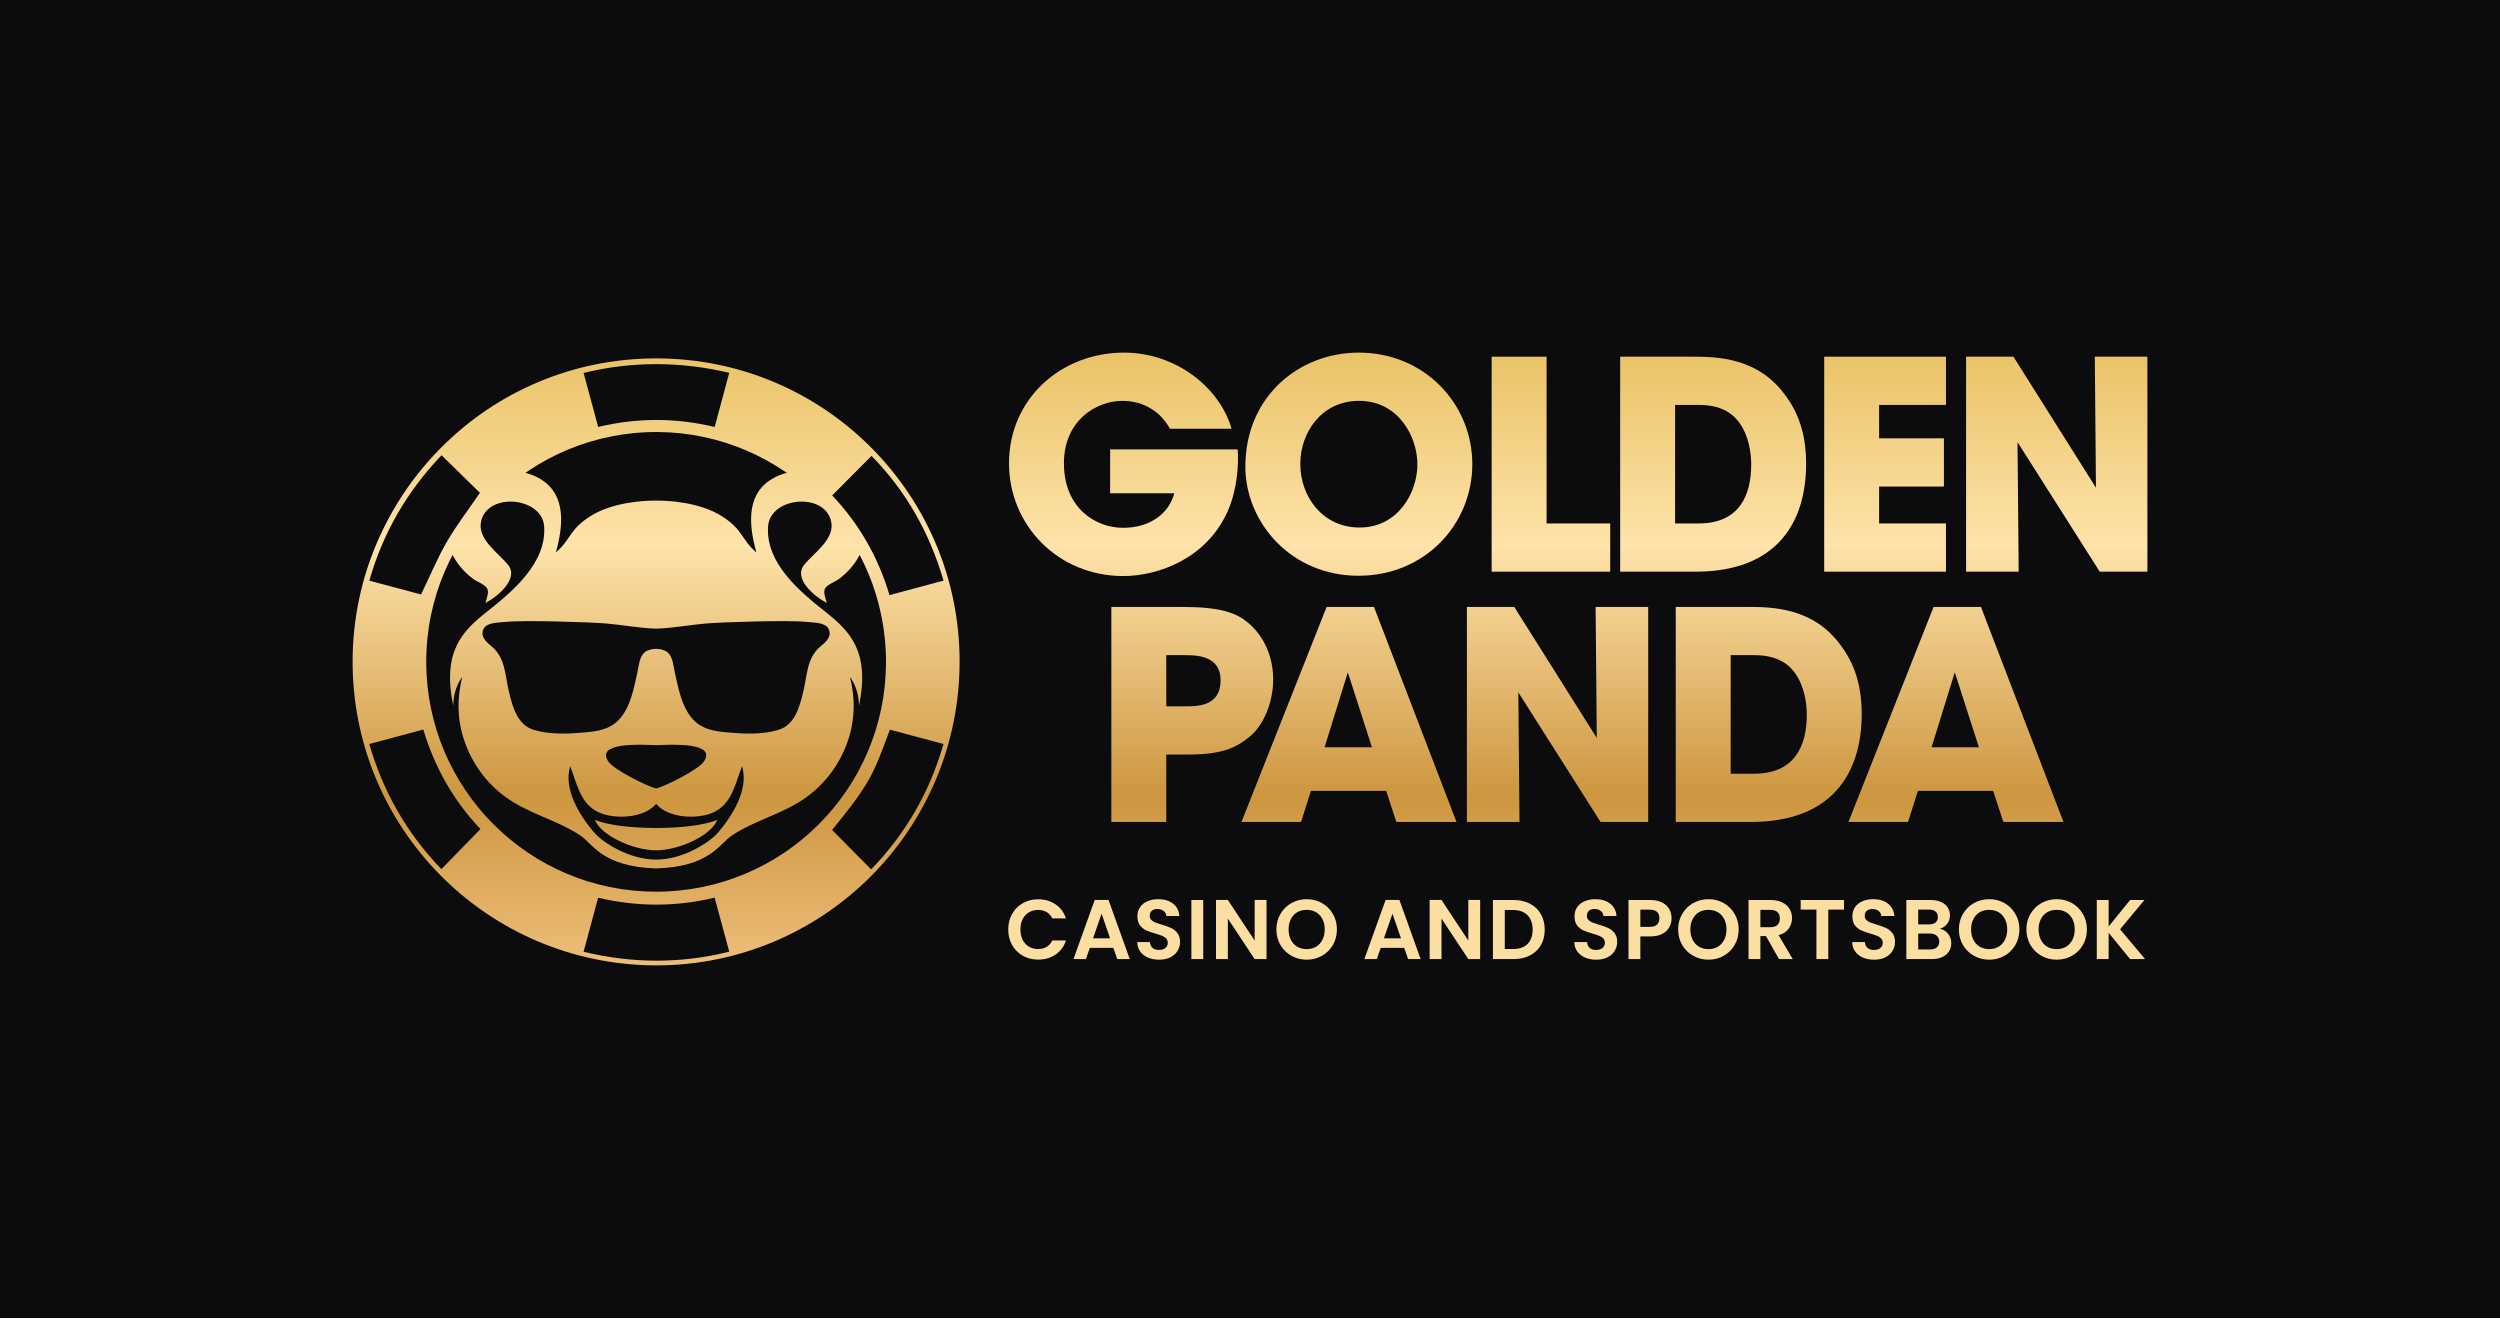
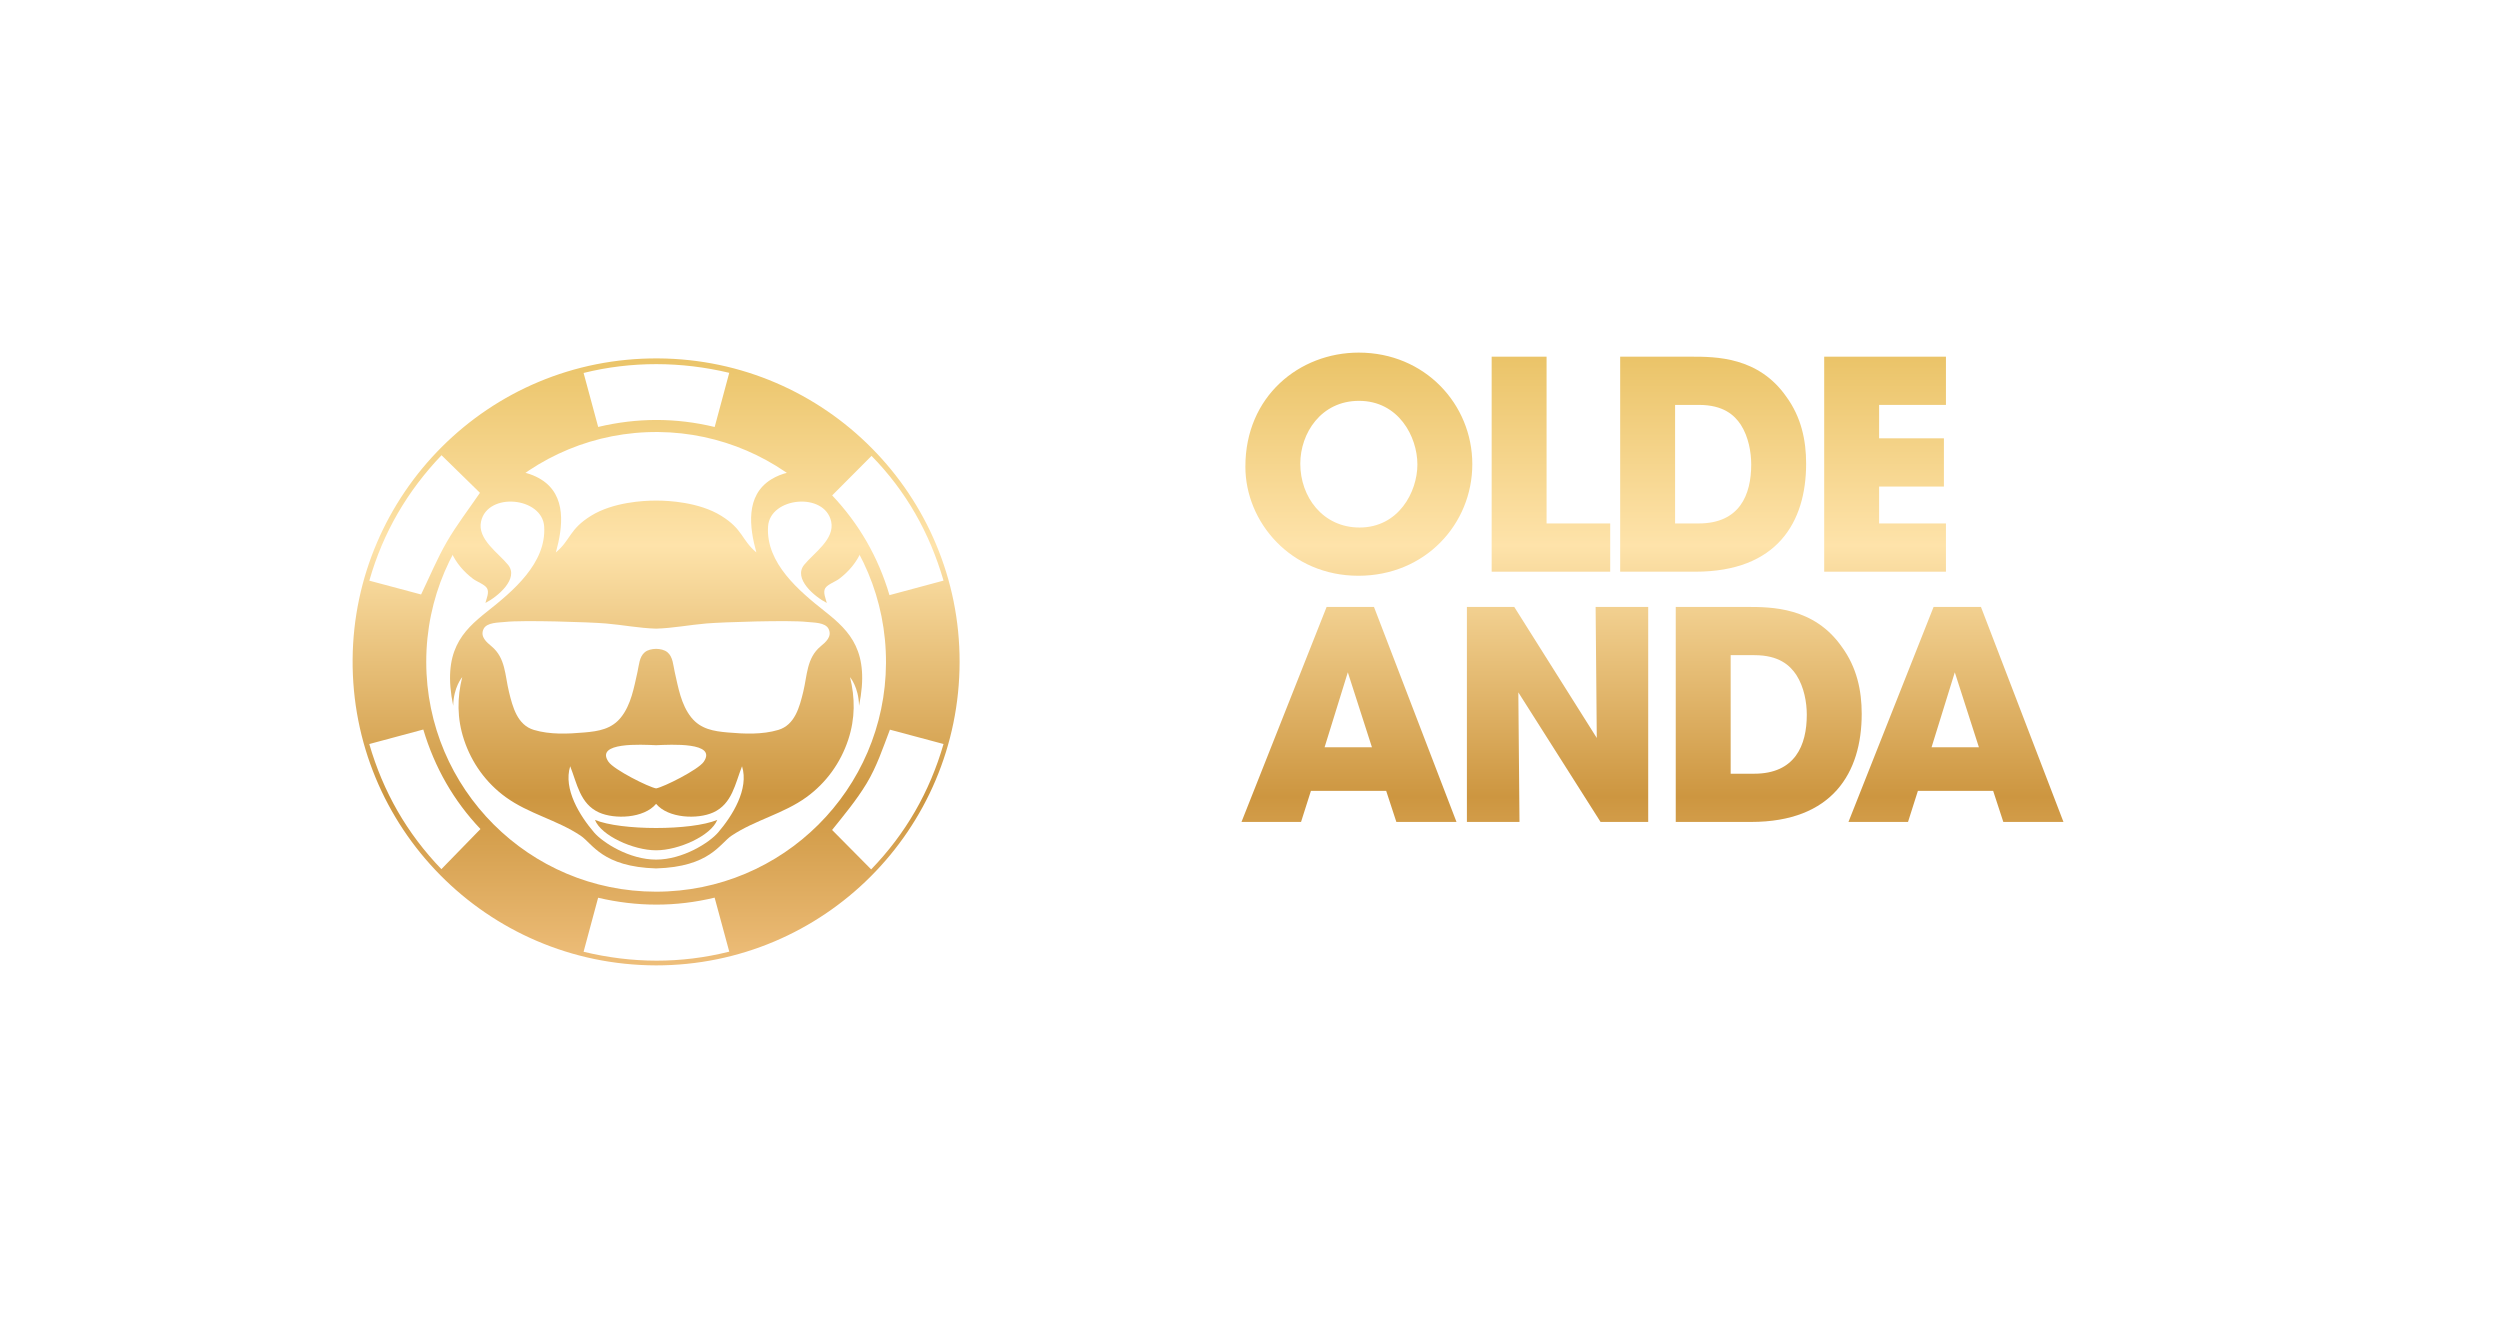
<svg xmlns="http://www.w3.org/2000/svg" width="709" height="374" viewBox="0 0 709 374" fill="none">
-   <rect width="709" height="373.785" fill="#0C0C0E" />
  <path d="M233.952 173.4C226.747 167.701 217.132 159.71 217.821 149.298C218.373 140.952 233.848 139.45 235.716 147.878C236.832 152.917 230.831 156.776 228.067 160.175C224.869 164.111 231.046 169.242 234.479 170.997C234.194 169.814 233.313 167.942 234.054 166.784C234.737 165.714 236.95 164.941 237.962 164.177C240.694 162.116 242.951 159.471 244.29 156.304C244.296 156.291 244.302 156.278 244.308 156.262C244.004 155.976 243.731 155.654 243.5 155.306C242.23 153.384 241.131 151.358 239.926 149.396C239.63 148.913 239.326 148.432 239.012 147.961C238.831 147.69 238.404 147.251 238.148 146.87C235.57 144.592 233.236 142.049 230.621 139.81C229.359 138.728 228.227 137.514 227.028 136.364C226.73 136.077 226.43 135.795 226.12 135.521C226.01 135.423 225.897 135.329 225.785 135.233C225.187 134.873 224.648 134.457 224 134.165C223.875 134.109 223.757 134.046 223.644 133.978C221.896 134.371 220.224 135.023 218.714 135.958C211.352 140.514 212.531 149.527 214.5 156.664C210.203 153.038 210.771 150.142 204.515 146.266C198.259 142.389 189.462 141.974 186.52 141.974H185.627C182.685 141.974 173.889 142.388 167.632 146.266C161.374 150.144 161.944 153.04 157.647 156.664C159.617 149.527 160.795 140.514 153.433 135.958C151.443 134.727 149.176 133.982 146.827 133.682C145.243 135.325 143.523 136.828 141.845 138.374C139.846 140.216 138.062 142.168 136.392 144.311C136.348 144.369 136.309 144.417 136.276 144.458C136.255 144.486 136.23 144.521 136.197 144.561C135.988 144.838 135.776 145.116 135.568 145.393C135.151 145.949 134.737 146.506 134.329 147.068C133.5 148.209 132.69 149.363 131.899 150.531C130.554 152.52 129.311 154.575 127.973 156.57C129.326 159.619 131.529 162.174 134.185 164.177C135.197 164.941 137.41 165.714 138.093 166.784C138.834 167.942 137.952 169.814 137.668 170.997C141.1 169.242 147.277 164.111 144.079 160.175C141.318 156.776 135.314 152.915 136.43 147.878C138.299 139.45 153.771 140.952 154.326 149.298C155.014 159.71 145.399 167.701 138.195 173.4C131.004 179.086 125.378 184.779 128.526 200.174C128.601 194.891 131.089 192.03 131.089 192.03C129.63 197.846 129.59 203.76 131.599 209.816C133.761 216.338 137.827 221.997 143.392 226.045C149.933 230.803 157.933 232.505 164.662 236.992C168.036 239.241 170.816 245.841 186.073 246.286C201.332 245.841 204.111 239.239 207.484 236.992C214.213 232.505 222.214 230.803 228.754 226.045C234.319 221.997 238.385 216.338 240.548 209.816C242.557 203.76 242.516 197.846 241.058 192.03C241.058 192.03 243.546 194.891 243.621 200.174C246.769 184.777 241.142 179.086 233.952 173.4ZM203.684 236.059C201.165 239.006 193.626 243.785 186.073 243.785C178.521 243.785 170.98 239.004 168.463 236.059C164.458 231.372 159.685 223.802 161.705 217.305C163.654 222.223 164.507 227.986 169.871 230.412C174.301 232.415 182.637 232.099 186.073 227.969C189.51 232.099 197.846 232.415 202.275 230.412C207.64 227.986 208.492 222.224 210.442 217.305C212.462 223.802 207.688 231.374 203.684 236.059ZM186.071 211.338C190.193 211.174 203.476 210.379 199.576 216.045C198.017 218.308 188.213 223.217 186.071 223.59C183.93 223.217 174.126 218.308 172.567 216.045C168.667 210.379 181.95 211.174 186.071 211.338ZM232.705 183.325C228.758 186.62 228.947 191.495 227.796 196.21C226.745 200.52 225.429 205.605 220.727 207.005C216.155 208.365 211.121 208.136 206.426 207.73C202.404 207.382 198.712 206.784 196.046 203.463C193.149 199.85 192.348 194.956 191.346 190.558C190.928 188.729 190.855 186.258 189.277 184.973C188.434 184.287 187.251 184.035 186.069 184.017C184.888 184.035 183.705 184.287 182.862 184.973C181.284 186.258 181.209 188.729 180.793 190.558C179.791 194.956 178.99 199.85 176.092 203.463C173.427 206.784 169.735 207.382 165.713 207.73C161.018 208.138 155.984 208.367 151.412 207.005C146.709 205.606 145.395 200.52 144.343 196.21C143.192 191.495 143.383 186.622 139.434 183.325C137.981 182.113 136.121 180.585 137.119 178.415C138.022 176.451 141.439 176.593 143.288 176.382C148.22 175.814 167.304 176.43 171.853 176.818C176.591 177.222 181.311 178.15 186.067 178.284C190.824 178.148 195.544 177.222 200.282 176.818C204.831 176.43 223.915 175.814 228.847 176.382C230.698 176.595 234.113 176.453 235.016 178.415C236.014 180.585 234.152 182.113 232.701 183.325H232.705Z" fill="url(#paint0_linear_824_2051)" />
  <path d="M168.728 232.523C170.485 237.009 179.652 241.145 186.071 241.145C192.491 241.145 201.658 237.009 203.414 232.523C196.083 235.587 176.062 235.587 168.728 232.523Z" fill="url(#paint1_linear_824_2051)" />
  <path d="M186.033 273.785C137.954 273.654 99.614 234.545 100.003 186.941C100.382 140.292 138.349 101.373 186.614 101.643C234.192 101.908 272.205 140.604 272.144 187.717C272.082 235.318 233.59 273.785 186.033 273.785ZM186.029 252.881C222.077 252.881 251.089 223.794 251.268 188.065C251.451 151.651 222.023 122.865 186.753 122.522C150.671 122.17 120.863 151.303 120.885 187.723C120.904 223.721 150.087 252.879 186.029 252.881ZM202.668 254.568C191.652 257.229 180.66 257.188 169.627 254.599C168.245 259.735 166.883 264.795 165.503 269.924C179.312 273.246 193.037 273.341 206.818 269.889C205.427 264.751 204.061 259.708 202.668 254.568ZM169.642 121.081C180.662 118.453 191.653 118.434 202.683 121.095C204.063 115.96 205.425 110.894 206.812 105.735C193.222 102.487 179.084 102.401 165.507 105.771C166.896 110.914 168.259 115.958 169.642 121.081ZM136.115 139.765C132.528 136.256 128.889 132.697 125.218 129.105C115.537 139.244 108.622 151.043 104.737 164.673C109.738 166.008 114.652 167.32 119.422 168.596C121.864 163.534 123.979 158.409 126.732 153.655C129.503 148.873 132.907 144.458 136.115 139.765ZM247.063 246.559C256.854 236.43 263.658 224.595 267.587 211.001C262.469 209.631 257.433 208.284 252.378 206.932C250.385 212.161 248.651 217.409 245.782 222.163C242.92 226.905 239.38 231.145 235.984 235.378C239.701 239.129 243.371 242.833 247.063 246.559ZM247.171 129.288C243.394 133.08 239.715 136.772 236.005 140.496C243.648 148.584 249.078 158.017 252.253 168.781C257.375 167.403 262.432 166.045 267.583 164.66C263.639 151.127 256.979 139.309 247.171 129.288ZM125.176 246.488C128.893 242.673 132.551 238.918 136.261 235.112C128.655 227.107 123.253 217.636 120.049 206.892C114.906 208.273 109.861 209.629 104.729 211.007C108.645 224.506 115.36 236.307 125.176 246.488Z" fill="url(#paint2_linear_824_2051)" />
-   <path d="M571.013 101.154L594.415 138.317L594.085 101.154H609V162.131H595.486L572.166 125.38L572.496 162.131H557.581V101.154H571.013Z" fill="url(#paint3_linear_824_2051)" />
  <path d="M517.342 162.131V101.154H551.869V114.832H532.916V124.309H551.292V137.987H532.916V148.452H551.869V162.131H517.342Z" fill="url(#paint4_linear_824_2051)" />
  <path d="M459.481 162.131V101.154H479.669C486.509 101.154 498.704 101.154 506.615 112.525C510.817 118.293 512.218 124.803 512.218 131.478C512.218 148.123 503.978 162.131 480.823 162.131H459.481ZM475.055 114.832V148.452H481.729C493.348 148.452 496.644 140.377 496.644 131.725C496.644 128.264 495.902 123.897 493.678 120.436C491.865 117.716 488.733 114.832 481.812 114.832H475.055Z" fill="url(#paint5_linear_824_2051)" />
  <path d="M423.034 162.131V101.154H438.608V148.452H456.654V162.131H423.034Z" fill="url(#paint6_linear_824_2051)" />
  <path d="M353.191 132.384V132.302C353.191 112.36 368.518 100 385.328 100C404.115 100 417.547 114.668 417.547 131.642C417.547 148.617 404.198 163.285 385.245 163.285C366.046 163.285 353.191 148.04 353.191 132.384ZM368.765 131.478V131.56C368.765 140.871 375.11 149.606 385.575 149.606C396.617 149.606 401.973 139.553 401.973 131.725C401.973 123.814 396.617 113.679 385.41 113.679C374.615 113.679 368.765 122.908 368.765 131.478Z" fill="url(#paint7_linear_824_2051)" />
-   <path d="M349.275 121.589H331.806C330.982 120.106 329.911 118.705 328.592 117.469C326.038 115.244 322.659 113.679 318.375 113.679C310.711 113.679 301.729 119.365 301.729 131.395C301.729 144.168 310.794 149.689 318.457 149.689C322.33 149.689 325.544 148.7 328.016 146.969C330.488 145.321 332.218 142.849 333.042 139.883H314.831V127.44H351.006C351.335 131.807 350.841 138.976 348.204 144.909C342.271 158.341 328.592 163.367 318.539 163.367C300.081 163.367 286.155 148.947 286.155 131.395C286.155 113.184 300.823 100 318.787 100C333.372 100 345.897 109.806 349.275 121.589Z" fill="url(#paint8_linear_824_2051)" />
  <path d="M543.916 224.286L541.114 233.103H524.222L548.366 172.126H561.797L585.199 233.103H568.142L565.258 224.286H543.916ZM561.22 211.926L554.381 190.666L547.789 211.926H561.22Z" fill="url(#paint9_linear_824_2051)" />
  <path d="M475.243 233.103V172.126H495.432C502.271 172.126 514.467 172.126 522.377 183.497C526.58 189.265 527.981 195.775 527.981 202.45C527.981 219.095 519.74 233.103 496.585 233.103H475.243ZM490.817 185.804V219.424H497.492C509.111 219.424 512.407 211.349 512.407 202.697C512.407 199.236 511.665 194.869 509.44 191.408C507.627 188.688 504.496 185.804 497.574 185.804H490.817Z" fill="url(#paint10_linear_824_2051)" />
  <path d="M429.445 172.126L452.847 209.289L452.518 172.126H467.432V233.103H453.919L430.599 196.352L430.928 233.103H416.014V172.126H429.445Z" fill="url(#paint11_linear_824_2051)" />
  <path d="M371.779 224.286L368.977 233.103H352.085L376.229 172.126H389.66L413.062 233.103H396.005L393.121 224.286H371.779ZM389.083 211.926L382.244 190.666L375.652 211.926H389.083Z" fill="url(#paint12_linear_824_2051)" />
-   <path d="M315.177 172.126H335.118C346.407 172.126 350.61 173.856 353.906 176.575C358.685 180.531 361.075 186.546 361.075 192.726C361.075 198.906 358.521 205.416 354.648 208.712C350.445 212.255 346.325 213.986 336.849 213.986H330.751V233.103H315.177V172.126ZM330.751 185.804V200.307H336.437C337.92 200.307 340.392 200.307 342.452 199.401C344.512 198.494 346.16 196.599 346.16 192.973C346.16 189.348 344.43 187.617 342.287 186.711C340.145 185.804 337.59 185.804 335.86 185.804H330.751Z" fill="url(#paint13_linear_824_2051)" />
-   <path d="M285.934 263.6C285.934 261.952 286.302 260.48 287.038 259.184C287.79 257.872 288.806 256.856 290.086 256.136C291.382 255.4 292.83 255.032 294.43 255.032C296.302 255.032 297.942 255.512 299.35 256.472C300.758 257.432 301.742 258.76 302.302 260.456H298.438C298.054 259.656 297.51 259.056 296.806 258.656C296.118 258.256 295.318 258.056 294.406 258.056C293.43 258.056 292.558 258.288 291.79 258.752C291.038 259.2 290.446 259.84 290.014 260.672C289.598 261.504 289.39 262.48 289.39 263.6C289.39 264.704 289.598 265.68 290.014 266.528C290.446 267.36 291.038 268.008 291.79 268.472C292.558 268.92 293.43 269.144 294.406 269.144C295.318 269.144 296.118 268.944 296.806 268.544C297.51 268.128 298.054 267.52 298.438 266.72H302.302C301.742 268.432 300.758 269.768 299.35 270.728C297.958 271.672 296.318 272.144 294.43 272.144C292.83 272.144 291.382 271.784 290.086 271.064C288.806 270.328 287.79 269.312 287.038 268.016C286.302 266.72 285.934 265.248 285.934 263.6ZM315.744 268.808H309.072L307.968 272H304.44L310.464 255.224H314.376L320.4 272H316.848L315.744 268.808ZM314.832 266.12L312.408 259.112L309.984 266.12H314.832ZM328.735 272.168C327.567 272.168 326.511 271.968 325.567 271.568C324.639 271.168 323.903 270.592 323.359 269.84C322.815 269.088 322.535 268.2 322.519 267.176H326.119C326.167 267.864 326.407 268.408 326.839 268.808C327.287 269.208 327.895 269.408 328.663 269.408C329.447 269.408 330.063 269.224 330.511 268.856C330.959 268.472 331.183 267.976 331.183 267.368C331.183 266.872 331.031 266.464 330.727 266.144C330.423 265.824 330.039 265.576 329.575 265.4C329.127 265.208 328.503 265 327.703 264.776C326.615 264.456 325.727 264.144 325.039 263.84C324.367 263.52 323.783 263.048 323.287 262.424C322.807 261.784 322.567 260.936 322.567 259.88C322.567 258.888 322.815 258.024 323.311 257.288C323.807 256.552 324.503 255.992 325.399 255.608C326.295 255.208 327.319 255.008 328.471 255.008C330.199 255.008 331.599 255.432 332.671 256.28C333.759 257.112 334.359 258.28 334.471 259.784H330.775C330.743 259.208 330.495 258.736 330.031 258.368C329.583 257.984 328.983 257.792 328.231 257.792C327.575 257.792 327.047 257.96 326.647 258.296C326.263 258.632 326.071 259.12 326.071 259.76C326.071 260.208 326.215 260.584 326.503 260.888C326.807 261.176 327.175 261.416 327.607 261.608C328.055 261.784 328.679 261.992 329.479 262.232C330.567 262.552 331.455 262.872 332.143 263.192C332.831 263.512 333.423 263.992 333.919 264.632C334.415 265.272 334.663 266.112 334.663 267.152C334.663 268.048 334.431 268.88 333.967 269.648C333.503 270.416 332.823 271.032 331.927 271.496C331.031 271.944 329.967 272.168 328.735 272.168ZM341.236 255.248V272H337.876V255.248H341.236ZM359.184 272H355.824L348.216 260.504V272H344.856V255.224H348.216L355.824 266.744V255.224H359.184V272ZM370.58 272.168C369.012 272.168 367.572 271.8 366.26 271.064C364.948 270.328 363.908 269.312 363.14 268.016C362.372 266.704 361.988 265.224 361.988 263.576C361.988 261.944 362.372 260.48 363.14 259.184C363.908 257.872 364.948 256.848 366.26 256.112C367.572 255.376 369.012 255.008 370.58 255.008C372.164 255.008 373.604 255.376 374.9 256.112C376.212 256.848 377.244 257.872 377.996 259.184C378.764 260.48 379.148 261.944 379.148 263.576C379.148 265.224 378.764 266.704 377.996 268.016C377.244 269.312 376.212 270.328 374.9 271.064C373.588 271.8 372.148 272.168 370.58 272.168ZM370.58 269.168C371.588 269.168 372.476 268.944 373.244 268.496C374.012 268.032 374.612 267.376 375.044 266.528C375.476 265.68 375.692 264.696 375.692 263.576C375.692 262.456 375.476 261.48 375.044 260.648C374.612 259.8 374.012 259.152 373.244 258.704C372.476 258.256 371.588 258.032 370.58 258.032C369.572 258.032 368.676 258.256 367.892 258.704C367.124 259.152 366.524 259.8 366.092 260.648C365.66 261.48 365.444 262.456 365.444 263.576C365.444 264.696 365.66 265.68 366.092 266.528C366.524 267.376 367.124 268.032 367.892 268.496C368.676 268.944 369.572 269.168 370.58 269.168ZM398.239 268.808H391.567L390.463 272H386.935L392.959 255.224H396.871L402.895 272H399.343L398.239 268.808ZM397.327 266.12L394.903 259.112L392.479 266.12H397.327ZM419.775 272H416.415L408.807 260.504V272H405.447V255.224H408.807L416.415 266.744V255.224H419.775V272ZM429.251 255.248C431.011 255.248 432.555 255.592 433.883 256.28C435.227 256.968 436.259 257.952 436.979 259.232C437.715 260.496 438.083 261.968 438.083 263.648C438.083 265.328 437.715 266.8 436.979 268.064C436.259 269.312 435.227 270.28 433.883 270.968C432.555 271.656 431.011 272 429.251 272H423.395V255.248H429.251ZM429.131 269.144C430.891 269.144 432.251 268.664 433.211 267.704C434.171 266.744 434.651 265.392 434.651 263.648C434.651 261.904 434.171 260.544 433.211 259.568C432.251 258.576 430.891 258.08 429.131 258.08H426.755V269.144H429.131ZM452.701 272.168C451.533 272.168 450.477 271.968 449.533 271.568C448.605 271.168 447.869 270.592 447.325 269.84C446.781 269.088 446.501 268.2 446.485 267.176H450.085C450.133 267.864 450.373 268.408 450.805 268.808C451.253 269.208 451.861 269.408 452.629 269.408C453.413 269.408 454.029 269.224 454.477 268.856C454.925 268.472 455.149 267.976 455.149 267.368C455.149 266.872 454.997 266.464 454.693 266.144C454.389 265.824 454.005 265.576 453.541 265.4C453.093 265.208 452.469 265 451.669 264.776C450.581 264.456 449.693 264.144 449.005 263.84C448.333 263.52 447.749 263.048 447.253 262.424C446.773 261.784 446.533 260.936 446.533 259.88C446.533 258.888 446.781 258.024 447.277 257.288C447.773 256.552 448.469 255.992 449.365 255.608C450.261 255.208 451.285 255.008 452.437 255.008C454.165 255.008 455.565 255.432 456.637 256.28C457.725 257.112 458.325 258.28 458.437 259.784H454.741C454.709 259.208 454.461 258.736 453.997 258.368C453.549 257.984 452.949 257.792 452.197 257.792C451.541 257.792 451.013 257.96 450.613 258.296C450.229 258.632 450.037 259.12 450.037 259.76C450.037 260.208 450.181 260.584 450.469 260.888C450.773 261.176 451.141 261.416 451.573 261.608C452.021 261.784 452.645 261.992 453.445 262.232C454.533 262.552 455.421 262.872 456.109 263.192C456.797 263.512 457.389 263.992 457.885 264.632C458.381 265.272 458.629 266.112 458.629 267.152C458.629 268.048 458.397 268.88 457.933 269.648C457.469 270.416 456.789 271.032 455.893 271.496C454.997 271.944 453.933 272.168 452.701 272.168ZM474.058 260.432C474.058 261.328 473.842 262.168 473.41 262.952C472.994 263.736 472.33 264.368 471.418 264.848C470.522 265.328 469.386 265.568 468.01 265.568H465.202V272H461.842V255.248H468.01C469.306 255.248 470.41 255.472 471.322 255.92C472.234 256.368 472.914 256.984 473.362 257.768C473.826 258.552 474.058 259.44 474.058 260.432ZM467.866 262.856C468.794 262.856 469.482 262.648 469.93 262.232C470.378 261.8 470.602 261.2 470.602 260.432C470.602 258.8 469.69 257.984 467.866 257.984H465.202V262.856H467.866ZM484.519 272.168C482.951 272.168 481.511 271.8 480.199 271.064C478.887 270.328 477.847 269.312 477.079 268.016C476.311 266.704 475.927 265.224 475.927 263.576C475.927 261.944 476.311 260.48 477.079 259.184C477.847 257.872 478.887 256.848 480.199 256.112C481.511 255.376 482.951 255.008 484.519 255.008C486.103 255.008 487.543 255.376 488.839 256.112C490.151 256.848 491.183 257.872 491.935 259.184C492.703 260.48 493.087 261.944 493.087 263.576C493.087 265.224 492.703 266.704 491.935 268.016C491.183 269.312 490.151 270.328 488.839 271.064C487.527 271.8 486.087 272.168 484.519 272.168ZM484.519 269.168C485.527 269.168 486.415 268.944 487.183 268.496C487.951 268.032 488.551 267.376 488.983 266.528C489.415 265.68 489.631 264.696 489.631 263.576C489.631 262.456 489.415 261.48 488.983 260.648C488.551 259.8 487.951 259.152 487.183 258.704C486.415 258.256 485.527 258.032 484.519 258.032C483.511 258.032 482.615 258.256 481.831 258.704C481.063 259.152 480.463 259.8 480.031 260.648C479.599 261.48 479.383 262.456 479.383 263.576C479.383 264.696 479.599 265.68 480.031 266.528C480.463 267.376 481.063 268.032 481.831 268.496C482.615 268.944 483.511 269.168 484.519 269.168ZM504.527 272L500.831 265.472H499.247V272H495.887V255.248H502.175C503.471 255.248 504.575 255.48 505.487 255.944C506.399 256.392 507.079 257.008 507.527 257.792C507.991 258.56 508.223 259.424 508.223 260.384C508.223 261.488 507.903 262.488 507.263 263.384C506.623 264.264 505.671 264.872 504.407 265.208L508.415 272H504.527ZM499.247 262.952H502.055C502.967 262.952 503.647 262.736 504.095 262.304C504.543 261.856 504.767 261.24 504.767 260.456C504.767 259.688 504.543 259.096 504.095 258.68C503.647 258.248 502.967 258.032 502.055 258.032H499.247V262.952ZM522.962 255.248V257.96H518.498V272H515.138V257.96H510.674V255.248H522.962ZM531.498 272.168C530.33 272.168 529.274 271.968 528.33 271.568C527.402 271.168 526.666 270.592 526.122 269.84C525.578 269.088 525.298 268.2 525.282 267.176H528.882C528.93 267.864 529.17 268.408 529.602 268.808C530.05 269.208 530.658 269.408 531.426 269.408C532.21 269.408 532.826 269.224 533.274 268.856C533.722 268.472 533.946 267.976 533.946 267.368C533.946 266.872 533.794 266.464 533.49 266.144C533.186 265.824 532.802 265.576 532.338 265.4C531.89 265.208 531.266 265 530.466 264.776C529.378 264.456 528.49 264.144 527.802 263.84C527.13 263.52 526.546 263.048 526.05 262.424C525.57 261.784 525.33 260.936 525.33 259.88C525.33 258.888 525.578 258.024 526.074 257.288C526.57 256.552 527.266 255.992 528.162 255.608C529.058 255.208 530.082 255.008 531.234 255.008C532.962 255.008 534.362 255.432 535.434 256.28C536.522 257.112 537.122 258.28 537.234 259.784H533.538C533.506 259.208 533.258 258.736 532.794 258.368C532.346 257.984 531.746 257.792 530.994 257.792C530.338 257.792 529.81 257.96 529.41 258.296C529.026 258.632 528.834 259.12 528.834 259.76C528.834 260.208 528.978 260.584 529.266 260.888C529.57 261.176 529.938 261.416 530.37 261.608C530.818 261.784 531.442 261.992 532.242 262.232C533.33 262.552 534.218 262.872 534.906 263.192C535.594 263.512 536.186 263.992 536.682 264.632C537.178 265.272 537.426 266.112 537.426 267.152C537.426 268.048 537.194 268.88 536.73 269.648C536.266 270.416 535.586 271.032 534.69 271.496C533.794 271.944 532.73 272.168 531.498 272.168ZM550.143 263.408C551.087 263.584 551.863 264.056 552.471 264.824C553.079 265.592 553.383 266.472 553.383 267.464C553.383 268.36 553.159 269.152 552.711 269.84C552.279 270.512 551.647 271.04 550.815 271.424C549.983 271.808 548.999 272 547.863 272H540.639V255.248H547.551C548.687 255.248 549.663 255.432 550.479 255.8C551.311 256.168 551.935 256.68 552.351 257.336C552.783 257.992 552.999 258.736 552.999 259.568C552.999 260.544 552.735 261.36 552.207 262.016C551.695 262.672 551.007 263.136 550.143 263.408ZM543.999 262.16H547.071C547.871 262.16 548.487 261.984 548.919 261.632C549.351 261.264 549.567 260.744 549.567 260.072C549.567 259.4 549.351 258.88 548.919 258.512C548.487 258.144 547.871 257.96 547.071 257.96H543.999V262.16ZM547.383 269.264C548.199 269.264 548.831 269.072 549.279 268.688C549.743 268.304 549.975 267.76 549.975 267.056C549.975 266.336 549.735 265.776 549.255 265.376C548.775 264.96 548.127 264.752 547.311 264.752H543.999V269.264H547.383ZM564.137 272.168C562.569 272.168 561.129 271.8 559.817 271.064C558.505 270.328 557.465 269.312 556.697 268.016C555.929 266.704 555.545 265.224 555.545 263.576C555.545 261.944 555.929 260.48 556.697 259.184C557.465 257.872 558.505 256.848 559.817 256.112C561.129 255.376 562.569 255.008 564.137 255.008C565.721 255.008 567.161 255.376 568.457 256.112C569.769 256.848 570.801 257.872 571.553 259.184C572.321 260.48 572.705 261.944 572.705 263.576C572.705 265.224 572.321 266.704 571.553 268.016C570.801 269.312 569.769 270.328 568.457 271.064C567.145 271.8 565.705 272.168 564.137 272.168ZM564.137 269.168C565.145 269.168 566.033 268.944 566.801 268.496C567.569 268.032 568.169 267.376 568.601 266.528C569.033 265.68 569.249 264.696 569.249 263.576C569.249 262.456 569.033 261.48 568.601 260.648C568.169 259.8 567.569 259.152 566.801 258.704C566.033 258.256 565.145 258.032 564.137 258.032C563.129 258.032 562.233 258.256 561.449 258.704C560.681 259.152 560.081 259.8 559.649 260.648C559.217 261.48 559.001 262.456 559.001 263.576C559.001 264.696 559.217 265.68 559.649 266.528C560.081 267.376 560.681 268.032 561.449 268.496C562.233 268.944 563.129 269.168 564.137 269.168ZM583.28 272.168C581.712 272.168 580.272 271.8 578.96 271.064C577.648 270.328 576.608 269.312 575.84 268.016C575.072 266.704 574.688 265.224 574.688 263.576C574.688 261.944 575.072 260.48 575.84 259.184C576.608 257.872 577.648 256.848 578.96 256.112C580.272 255.376 581.712 255.008 583.28 255.008C584.864 255.008 586.304 255.376 587.6 256.112C588.912 256.848 589.944 257.872 590.696 259.184C591.464 260.48 591.848 261.944 591.848 263.576C591.848 265.224 591.464 266.704 590.696 268.016C589.944 269.312 588.912 270.328 587.6 271.064C586.288 271.8 584.848 272.168 583.28 272.168ZM583.28 269.168C584.288 269.168 585.176 268.944 585.944 268.496C586.712 268.032 587.312 267.376 587.744 266.528C588.176 265.68 588.392 264.696 588.392 263.576C588.392 262.456 588.176 261.48 587.744 260.648C587.312 259.8 586.712 259.152 585.944 258.704C585.176 258.256 584.288 258.032 583.28 258.032C582.272 258.032 581.376 258.256 580.592 258.704C579.824 259.152 579.224 259.8 578.792 260.648C578.36 261.48 578.144 262.456 578.144 263.576C578.144 264.696 578.36 265.68 578.792 266.528C579.224 267.376 579.824 268.032 580.592 268.496C581.376 268.944 582.272 269.168 583.28 269.168ZM604.104 272L598.008 264.536V272H594.648V255.248H598.008V262.76L604.104 255.248H608.16L601.248 263.552L608.352 272H604.104Z" fill="#FBDFA2" />
  <defs>
    <linearGradient id="paint0_linear_824_2051" x1="354.5" y1="100" x2="354.5" y2="273.785" gradientUnits="userSpaceOnUse">
      <stop stop-color="#EAC367" />
      <stop offset="0.315" stop-color="#FEE3AA" />
      <stop offset="0.725" stop-color="#CD9640" />
      <stop offset="1" stop-color="#EEBE7A" />
    </linearGradient>
    <linearGradient id="paint1_linear_824_2051" x1="354.5" y1="100" x2="354.5" y2="273.785" gradientUnits="userSpaceOnUse">
      <stop stop-color="#EAC367" />
      <stop offset="0.315" stop-color="#FEE3AA" />
      <stop offset="0.725" stop-color="#CD9640" />
      <stop offset="1" stop-color="#EEBE7A" />
    </linearGradient>
    <linearGradient id="paint2_linear_824_2051" x1="354.5" y1="100" x2="354.5" y2="273.785" gradientUnits="userSpaceOnUse">
      <stop stop-color="#EAC367" />
      <stop offset="0.315" stop-color="#FEE3AA" />
      <stop offset="0.725" stop-color="#CD9640" />
      <stop offset="1" stop-color="#EEBE7A" />
    </linearGradient>
    <linearGradient id="paint3_linear_824_2051" x1="354.5" y1="100" x2="354.5" y2="273.785" gradientUnits="userSpaceOnUse">
      <stop stop-color="#EAC367" />
      <stop offset="0.315" stop-color="#FEE3AA" />
      <stop offset="0.725" stop-color="#CD9640" />
      <stop offset="1" stop-color="#EEBE7A" />
    </linearGradient>
    <linearGradient id="paint4_linear_824_2051" x1="354.5" y1="100" x2="354.5" y2="273.785" gradientUnits="userSpaceOnUse">
      <stop stop-color="#EAC367" />
      <stop offset="0.315" stop-color="#FEE3AA" />
      <stop offset="0.725" stop-color="#CD9640" />
      <stop offset="1" stop-color="#EEBE7A" />
    </linearGradient>
    <linearGradient id="paint5_linear_824_2051" x1="354.5" y1="100" x2="354.5" y2="273.785" gradientUnits="userSpaceOnUse">
      <stop stop-color="#EAC367" />
      <stop offset="0.315" stop-color="#FEE3AA" />
      <stop offset="0.725" stop-color="#CD9640" />
      <stop offset="1" stop-color="#EEBE7A" />
    </linearGradient>
    <linearGradient id="paint6_linear_824_2051" x1="354.5" y1="100" x2="354.5" y2="273.785" gradientUnits="userSpaceOnUse">
      <stop stop-color="#EAC367" />
      <stop offset="0.315" stop-color="#FEE3AA" />
      <stop offset="0.725" stop-color="#CD9640" />
      <stop offset="1" stop-color="#EEBE7A" />
    </linearGradient>
    <linearGradient id="paint7_linear_824_2051" x1="354.5" y1="100" x2="354.5" y2="273.785" gradientUnits="userSpaceOnUse">
      <stop stop-color="#EAC367" />
      <stop offset="0.315" stop-color="#FEE3AA" />
      <stop offset="0.725" stop-color="#CD9640" />
      <stop offset="1" stop-color="#EEBE7A" />
    </linearGradient>
    <linearGradient id="paint8_linear_824_2051" x1="354.5" y1="100" x2="354.5" y2="273.785" gradientUnits="userSpaceOnUse">
      <stop stop-color="#EAC367" />
      <stop offset="0.315" stop-color="#FEE3AA" />
      <stop offset="0.725" stop-color="#CD9640" />
      <stop offset="1" stop-color="#EEBE7A" />
    </linearGradient>
    <linearGradient id="paint9_linear_824_2051" x1="354.5" y1="100" x2="354.5" y2="273.785" gradientUnits="userSpaceOnUse">
      <stop stop-color="#EAC367" />
      <stop offset="0.315" stop-color="#FEE3AA" />
      <stop offset="0.725" stop-color="#CD9640" />
      <stop offset="1" stop-color="#EEBE7A" />
    </linearGradient>
    <linearGradient id="paint10_linear_824_2051" x1="354.5" y1="100" x2="354.5" y2="273.785" gradientUnits="userSpaceOnUse">
      <stop stop-color="#EAC367" />
      <stop offset="0.315" stop-color="#FEE3AA" />
      <stop offset="0.725" stop-color="#CD9640" />
      <stop offset="1" stop-color="#EEBE7A" />
    </linearGradient>
    <linearGradient id="paint11_linear_824_2051" x1="354.5" y1="100" x2="354.5" y2="273.785" gradientUnits="userSpaceOnUse">
      <stop stop-color="#EAC367" />
      <stop offset="0.315" stop-color="#FEE3AA" />
      <stop offset="0.725" stop-color="#CD9640" />
      <stop offset="1" stop-color="#EEBE7A" />
    </linearGradient>
    <linearGradient id="paint12_linear_824_2051" x1="354.5" y1="100" x2="354.5" y2="273.785" gradientUnits="userSpaceOnUse">
      <stop stop-color="#EAC367" />
      <stop offset="0.315" stop-color="#FEE3AA" />
      <stop offset="0.725" stop-color="#CD9640" />
      <stop offset="1" stop-color="#EEBE7A" />
    </linearGradient>
    <linearGradient id="paint13_linear_824_2051" x1="354.5" y1="100" x2="354.5" y2="273.785" gradientUnits="userSpaceOnUse">
      <stop stop-color="#EAC367" />
      <stop offset="0.315" stop-color="#FEE3AA" />
      <stop offset="0.725" stop-color="#CD9640" />
      <stop offset="1" stop-color="#EEBE7A" />
    </linearGradient>
  </defs>
</svg>